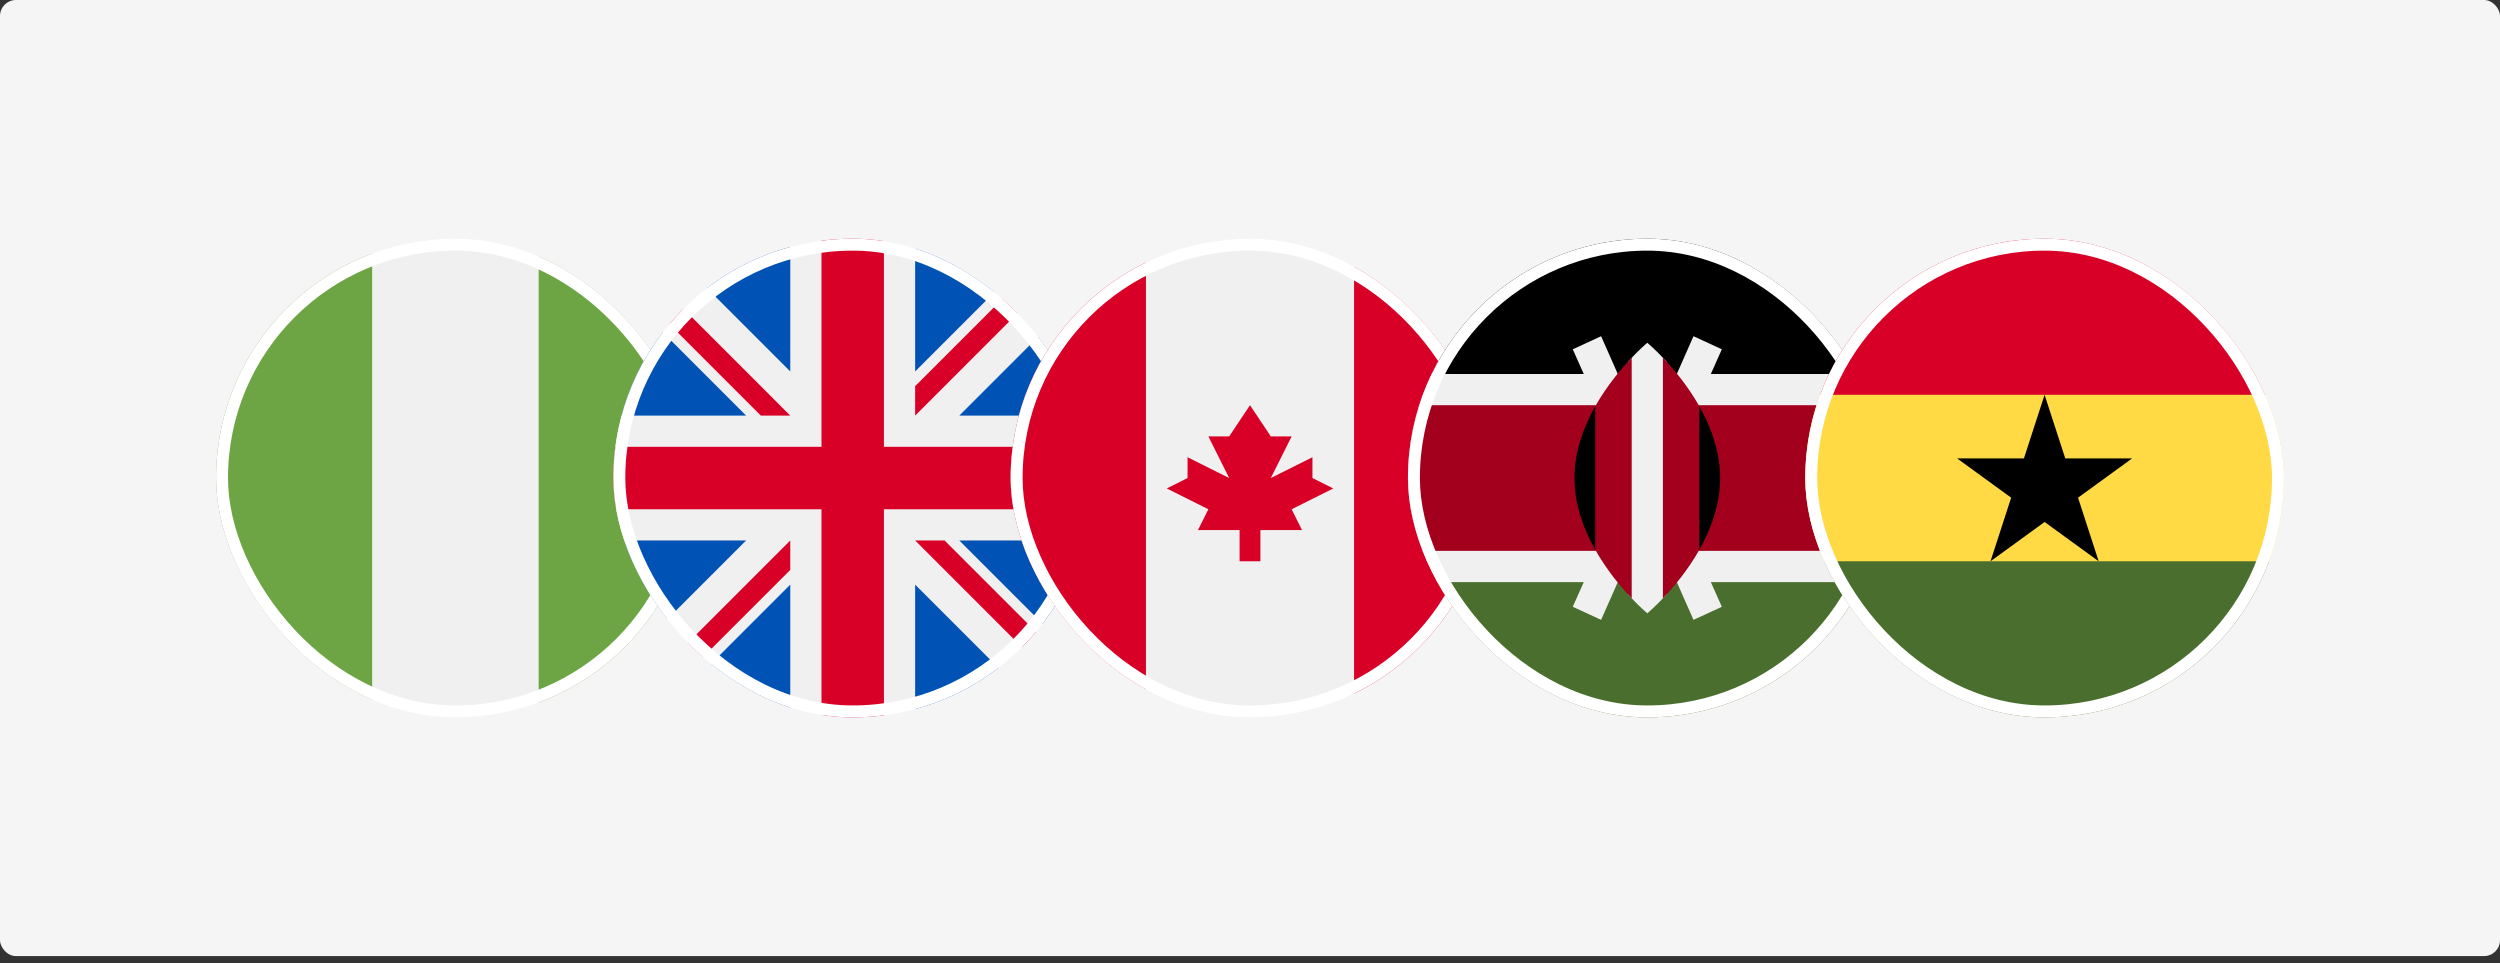
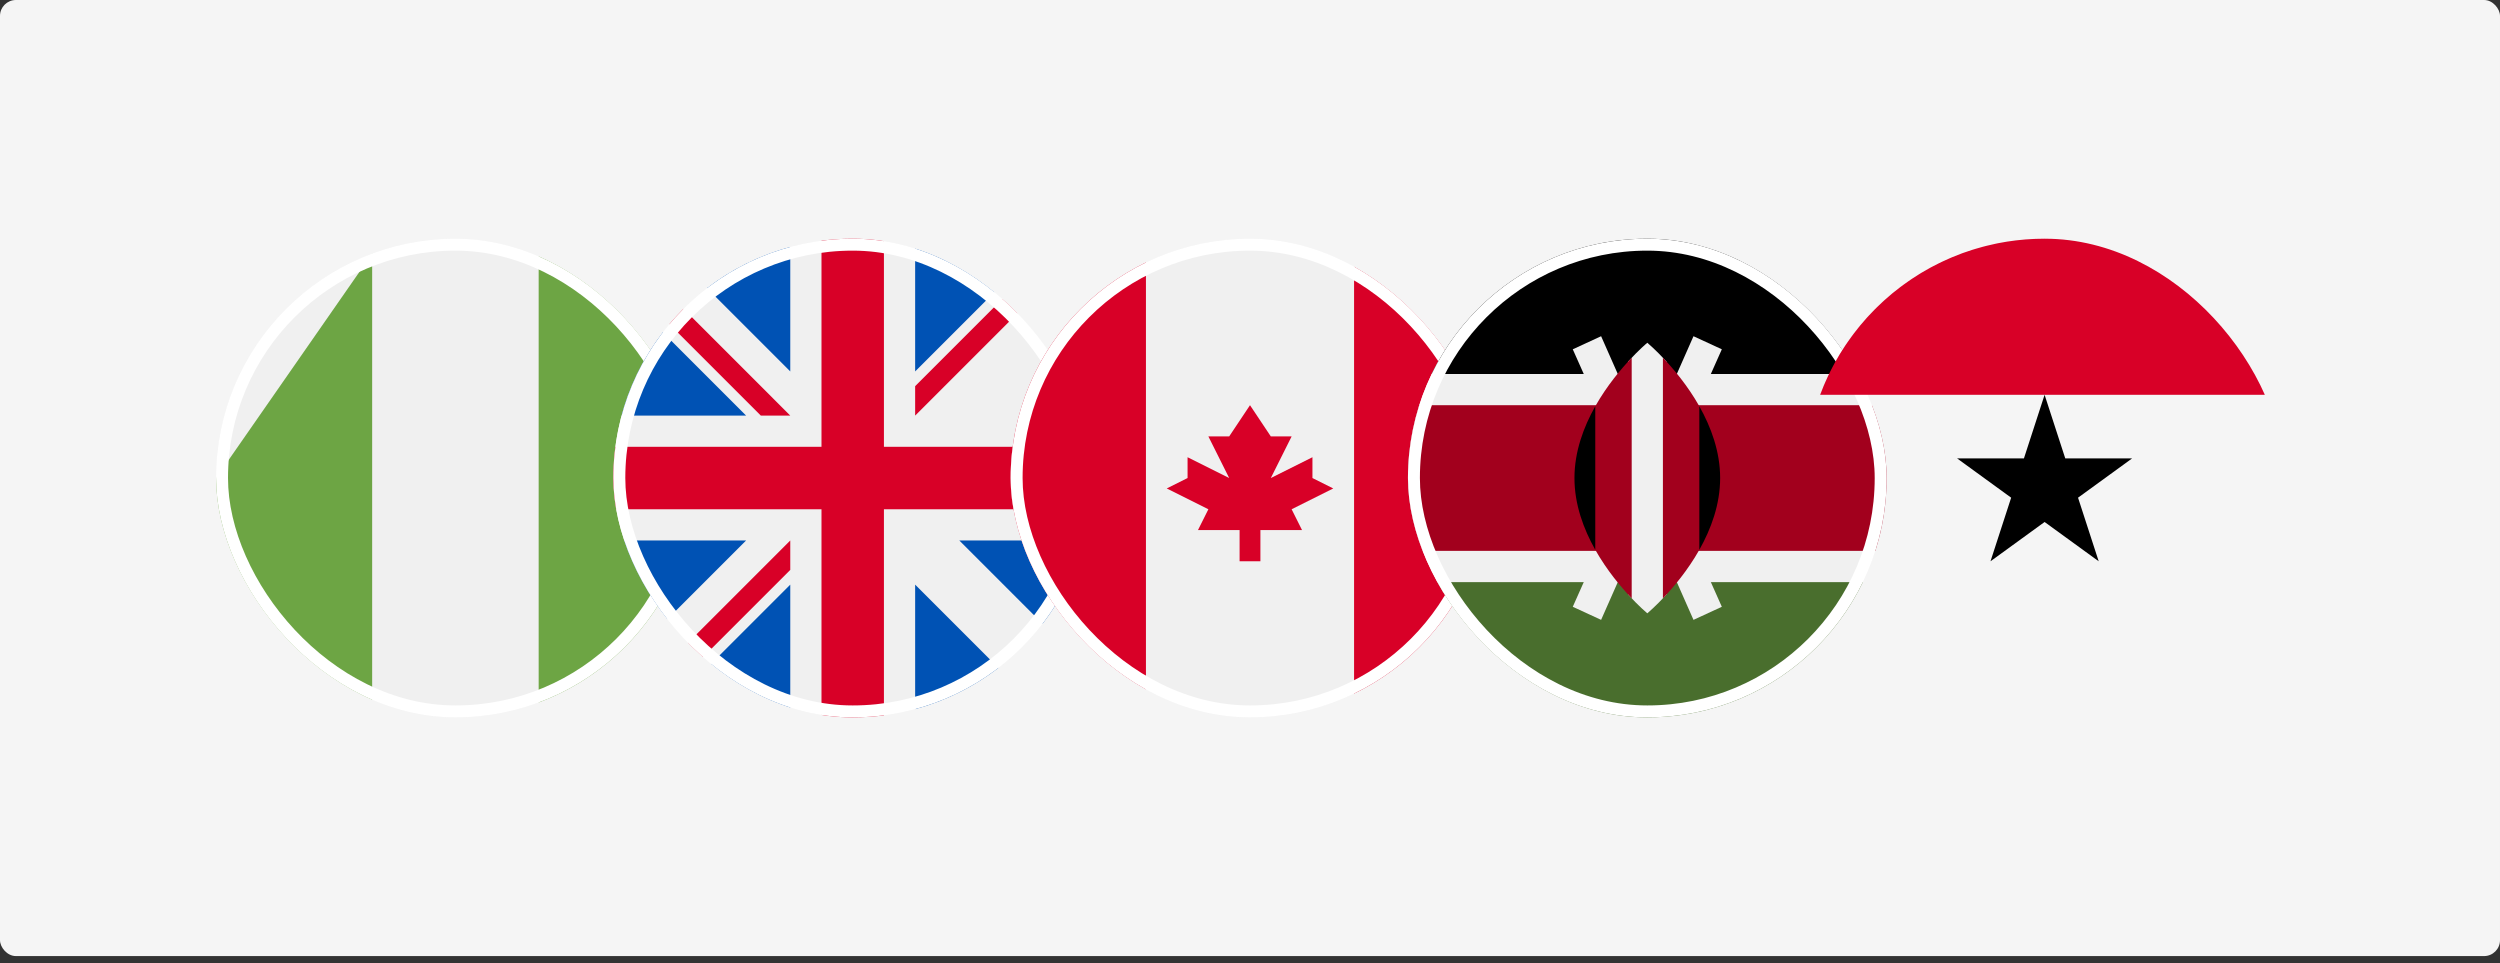
<svg xmlns="http://www.w3.org/2000/svg" width="314" height="121" viewBox="0 0 314 121" fill="none">
  <rect x="0" y="0" width="314" height="121" fill="#333333" stroke="none" />
  <rect width="314" height="120.084" rx="2" fill="#F5F5F5" />
  <g clip-path="url(#clip0_459_1413)">
    <path d="M57.2 90.104C73.802 90.104 87.262 76.645 87.262 60.042C87.262 43.439 73.802 29.98 57.2 29.98C40.597 29.98 27.138 43.439 27.138 60.042C27.138 76.645 40.597 90.104 57.2 90.104Z" fill="#F0F0F0" />
-     <path d="M27.138 60.042C27.138 72.968 35.296 83.987 46.743 88.234V31.85C35.296 36.097 27.138 47.116 27.138 60.042Z" fill="#6DA544" />
+     <path d="M27.138 60.042C27.138 72.968 35.296 83.987 46.743 88.234V31.85Z" fill="#6DA544" />
    <path d="M87.262 60.042C87.262 47.116 79.104 36.097 67.656 31.85V88.234C79.104 83.987 87.262 72.968 87.262 60.042Z" fill="#6DA544" />
  </g>
  <rect x="27.888" y="30.73" width="58.624" height="58.624" rx="29.312" stroke="white" stroke-width="1.5" />
  <g clip-path="url(#clip1_459_1413)">
    <path d="M107.1 90.104C123.703 90.104 137.162 76.645 137.162 60.042C137.162 43.439 123.703 29.98 107.1 29.98C90.497 29.98 77.038 43.439 77.038 60.042C77.038 76.645 90.497 90.104 107.1 90.104Z" fill="#F0F0F0" />
    <path d="M83.253 41.74C80.892 44.812 79.111 48.353 78.074 52.2H93.713L83.253 41.74Z" fill="#0052B4" />
-     <path d="M136.127 52.2C135.09 48.353 133.31 44.812 130.948 41.74L120.488 52.2H136.127Z" fill="#0052B4" />
    <path d="M78.074 67.884C79.111 71.731 80.892 75.272 83.253 78.344L93.713 67.884H78.074Z" fill="#0052B4" />
    <path d="M125.403 36.194C122.33 33.833 118.789 32.053 114.942 31.016V46.654L125.403 36.194Z" fill="#0052B4" />
    <path d="M88.798 83.889C91.87 86.251 95.411 88.031 99.258 89.068V73.429L88.798 83.889Z" fill="#0052B4" />
    <path d="M99.258 31.016C95.411 32.053 91.87 33.833 88.798 36.194L99.258 46.654V31.016Z" fill="#0052B4" />
    <path d="M114.942 89.068C118.789 88.031 122.33 86.251 125.402 83.889L114.942 73.429V89.068Z" fill="#0052B4" />
    <path d="M120.488 67.884L130.948 78.344C133.31 75.272 135.09 71.731 136.127 67.884H120.488Z" fill="#0052B4" />
    <path d="M136.908 56.121H111.021H111.021V30.235C109.738 30.067 108.429 29.98 107.1 29.98C105.771 29.98 104.462 30.067 103.179 30.235V56.121V56.121H77.293C77.126 57.404 77.038 58.713 77.038 60.042C77.038 61.371 77.126 62.679 77.293 63.963H103.179H103.179V89.849C104.462 90.017 105.771 90.104 107.1 90.104C108.429 90.104 109.738 90.017 111.021 89.849V63.963V63.963H136.908C137.075 62.679 137.162 61.371 137.162 60.042C137.162 58.713 137.075 57.404 136.908 56.121Z" fill="#D80027" />
-     <path d="M114.942 67.884L128.357 81.299C128.974 80.682 129.563 80.037 130.124 79.369L118.639 67.884H114.942V67.884Z" fill="#D80027" />
    <path d="M99.258 67.884H99.257L85.843 81.299C86.46 81.916 87.104 82.504 87.773 83.066L99.258 71.581V67.884Z" fill="#D80027" />
    <path d="M99.258 52.2V52.2L85.843 38.785C85.226 39.402 84.638 40.047 84.076 40.715L95.561 52.2H99.258V52.2Z" fill="#D80027" />
    <path d="M114.942 52.2L128.357 38.785C127.74 38.168 127.096 37.58 126.427 37.018L114.942 48.503V52.2Z" fill="#D80027" />
  </g>
  <rect x="77.788" y="30.73" width="58.624" height="58.624" rx="29.312" stroke="white" stroke-width="1.5" />
  <g clip-path="url(#clip2_459_1413)">
    <path d="M157 90.104C173.603 90.104 187.062 76.645 187.062 60.042C187.062 43.439 173.603 29.98 157 29.98C140.398 29.98 126.938 43.439 126.938 60.042C126.938 76.645 140.398 90.104 157 90.104Z" fill="#F0F0F0" />
    <path d="M187.063 60.042C187.063 48.123 180.127 37.825 170.071 32.963V87.121C180.127 82.258 187.063 71.96 187.063 60.042Z" fill="#D80027" />
    <path d="M126.938 60.042C126.938 71.96 133.874 82.258 143.93 87.121V32.963C133.874 37.825 126.938 48.123 126.938 60.042Z" fill="#D80027" />
    <path d="M162.228 63.963L167.457 61.349L164.843 60.042V57.428L159.614 60.042L162.228 54.814H159.614L157 50.893L154.386 54.814H151.772L154.386 60.042L149.158 57.428V60.042L146.544 61.349L151.772 63.963L150.465 66.577H155.693V70.498H158.307V66.577H163.535L162.228 63.963Z" fill="#D80027" />
  </g>
  <rect x="127.688" y="30.73" width="58.624" height="58.624" rx="29.312" stroke="white" stroke-width="1.5" />
  <g clip-path="url(#clip3_459_1413)">
    <path d="M206.901 90.104C223.504 90.104 236.963 76.645 236.963 60.042C236.963 43.439 223.504 29.98 206.901 29.98C190.298 29.98 176.839 43.439 176.839 60.042C176.839 76.645 190.298 90.104 206.901 90.104Z" fill="#F0F0F0" />
    <path d="M206.901 29.98C194.983 29.98 184.685 36.916 179.822 46.972H233.98C229.118 36.916 218.82 29.98 206.901 29.98Z" fill="black" />
    <path d="M206.901 90.104C194.983 90.104 184.685 83.168 179.822 73.112H233.98C229.118 83.168 218.82 90.104 206.901 90.104Z" fill="#496E2D" />
    <path d="M235.543 50.893H178.258C177.338 53.778 176.839 56.851 176.839 60.042C176.839 63.232 177.338 66.306 178.258 69.191H235.543C236.464 66.306 236.963 63.232 236.963 60.042C236.963 56.851 236.464 53.778 235.543 50.893Z" fill="#A2001D" />
    <path d="M216.262 43.872L212.702 42.229L206.901 55.363L201.1 42.229L197.54 43.872L204.742 60.042L197.54 76.212L201.1 77.855L206.901 64.72L212.702 77.855L216.262 76.212L209.06 60.042L216.262 43.872Z" fill="#F0F0F0" />
    <path d="M209.319 45.421C207.941 43.916 206.901 43.05 206.901 43.05C206.901 43.05 205.862 43.915 204.483 45.421V74.663C205.862 76.168 206.901 77.034 206.901 77.034C206.901 77.034 207.941 76.168 209.319 74.663V45.421Z" fill="#F0F0F0" />
    <path d="M200.366 51.029V69.055C201.823 71.636 203.605 73.751 204.941 75.153V44.931C203.605 46.333 201.822 48.448 200.366 51.029Z" fill="#A2001D" />
    <path d="M213.437 51.029C211.981 48.448 210.198 46.333 208.862 44.931V75.153C210.198 73.751 211.981 71.636 213.437 69.055V51.029Z" fill="#A2001D" />
    <path d="M213.436 51.028V69.055C214.91 66.442 216.05 63.353 216.05 60.042C216.05 56.731 214.91 53.641 213.436 51.028Z" fill="black" />
    <path d="M200.366 51.028V69.055C198.892 66.442 197.752 63.353 197.752 60.042C197.752 56.731 198.892 53.641 200.366 51.028Z" fill="black" />
  </g>
  <rect x="177.589" y="30.73" width="58.624" height="58.624" rx="29.312" stroke="white" stroke-width="1.5" />
  <g clip-path="url(#clip4_459_1413)">
-     <path d="M226.739 60.042C226.739 63.719 227.401 67.242 228.609 70.498L256.801 71.805L284.993 70.498C286.202 67.242 286.863 63.719 286.863 60.042C286.863 56.365 286.202 52.842 284.993 49.586L256.801 48.279L228.609 49.586C227.401 52.842 226.739 56.365 226.739 60.042V60.042Z" fill="#FFDA44" />
    <path d="M256.802 29.98C243.876 29.98 232.857 38.138 228.609 49.586H284.994C280.746 38.138 269.727 29.98 256.802 29.98Z" fill="#D80027" />
-     <path d="M284.994 70.498H228.609C232.857 81.946 243.876 90.104 256.802 90.104C269.727 90.104 280.746 81.946 284.994 70.498Z" fill="#496E2D" />
    <path d="M256.801 49.586L259.396 57.573H267.796L261.001 62.51L263.596 70.498L256.801 65.561L250.006 70.498L252.601 62.51L245.807 57.573H254.206L256.801 49.586Z" fill="black" />
  </g>
-   <rect x="227.489" y="30.73" width="58.624" height="58.624" rx="29.312" stroke="white" stroke-width="1.5" />
  <defs>
    <clipPath id="clip0_459_1413">
      <rect x="27.138" y="29.98" width="60.124" height="60.124" rx="30.062" fill="white" />
    </clipPath>
    <clipPath id="clip1_459_1413">
      <rect x="77.038" y="29.98" width="60.124" height="60.124" rx="30.062" fill="white" />
    </clipPath>
    <clipPath id="clip2_459_1413">
      <rect x="126.938" y="29.98" width="60.124" height="60.124" rx="30.062" fill="white" />
    </clipPath>
    <clipPath id="clip3_459_1413">
      <rect x="176.839" y="29.98" width="60.124" height="60.124" rx="30.062" fill="white" />
    </clipPath>
    <clipPath id="clip4_459_1413">
      <rect x="226.739" y="29.98" width="60.124" height="60.124" rx="30.062" fill="white" />
    </clipPath>
  </defs>
</svg>